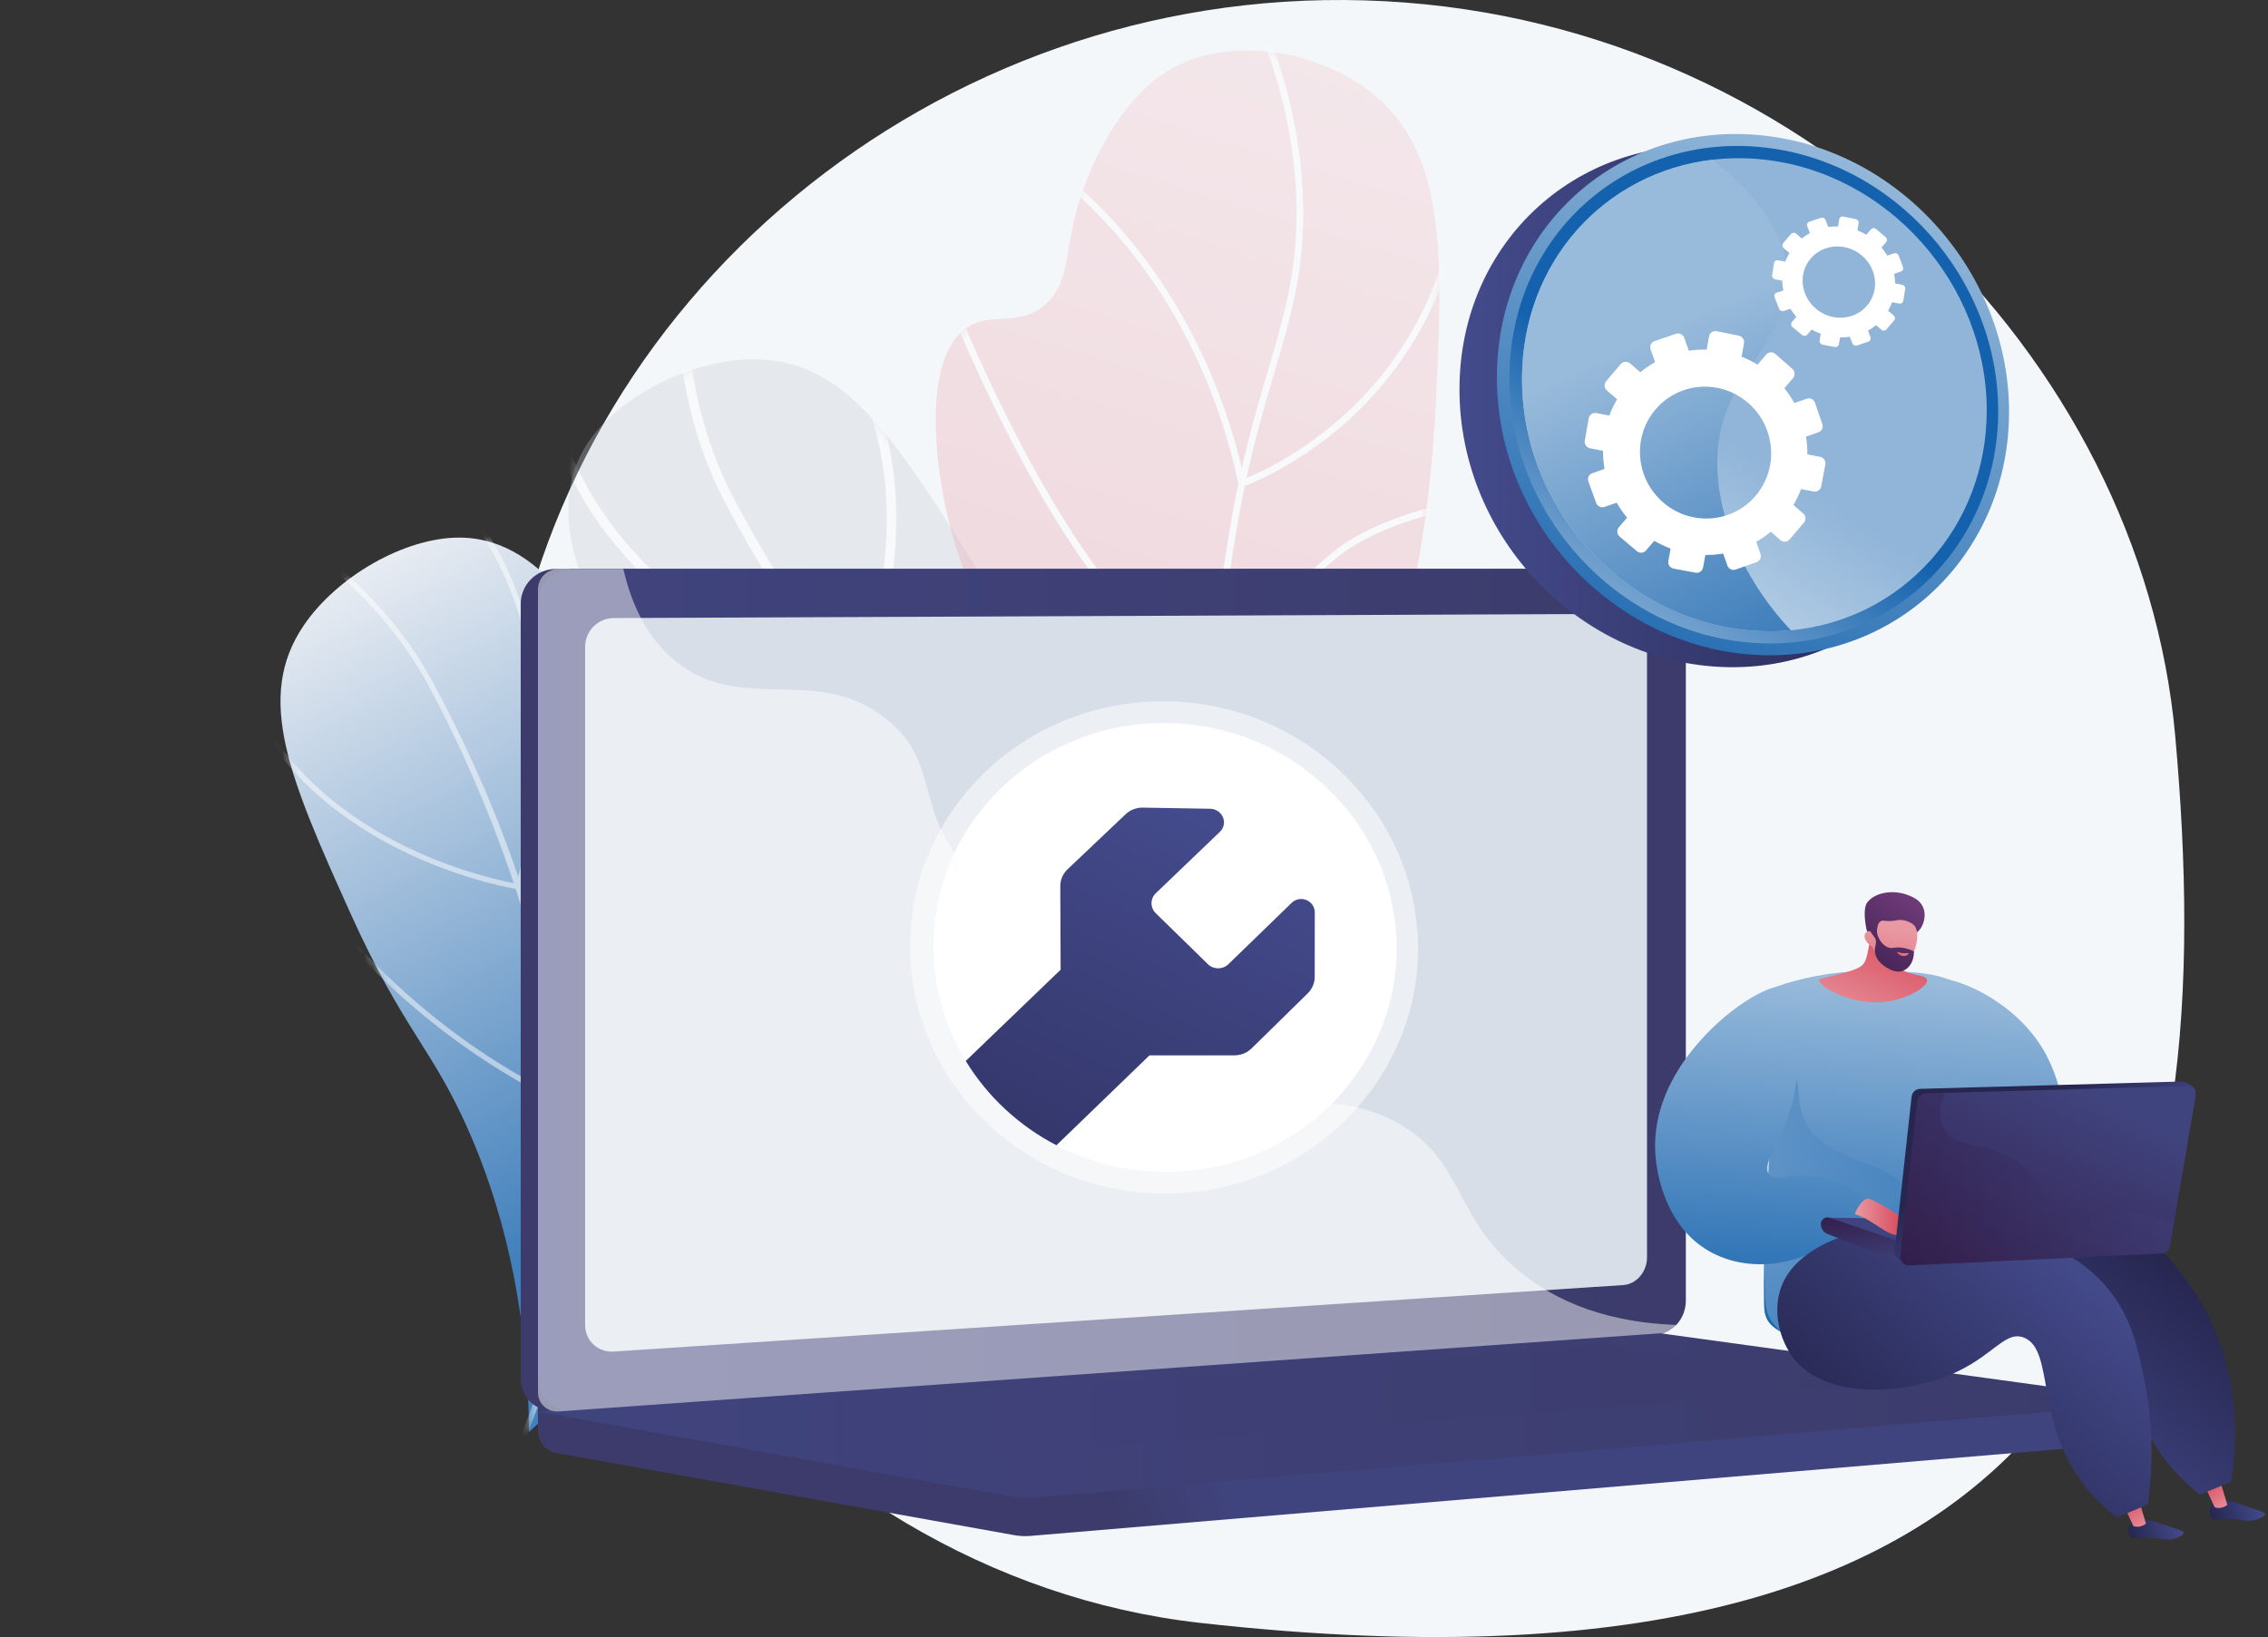
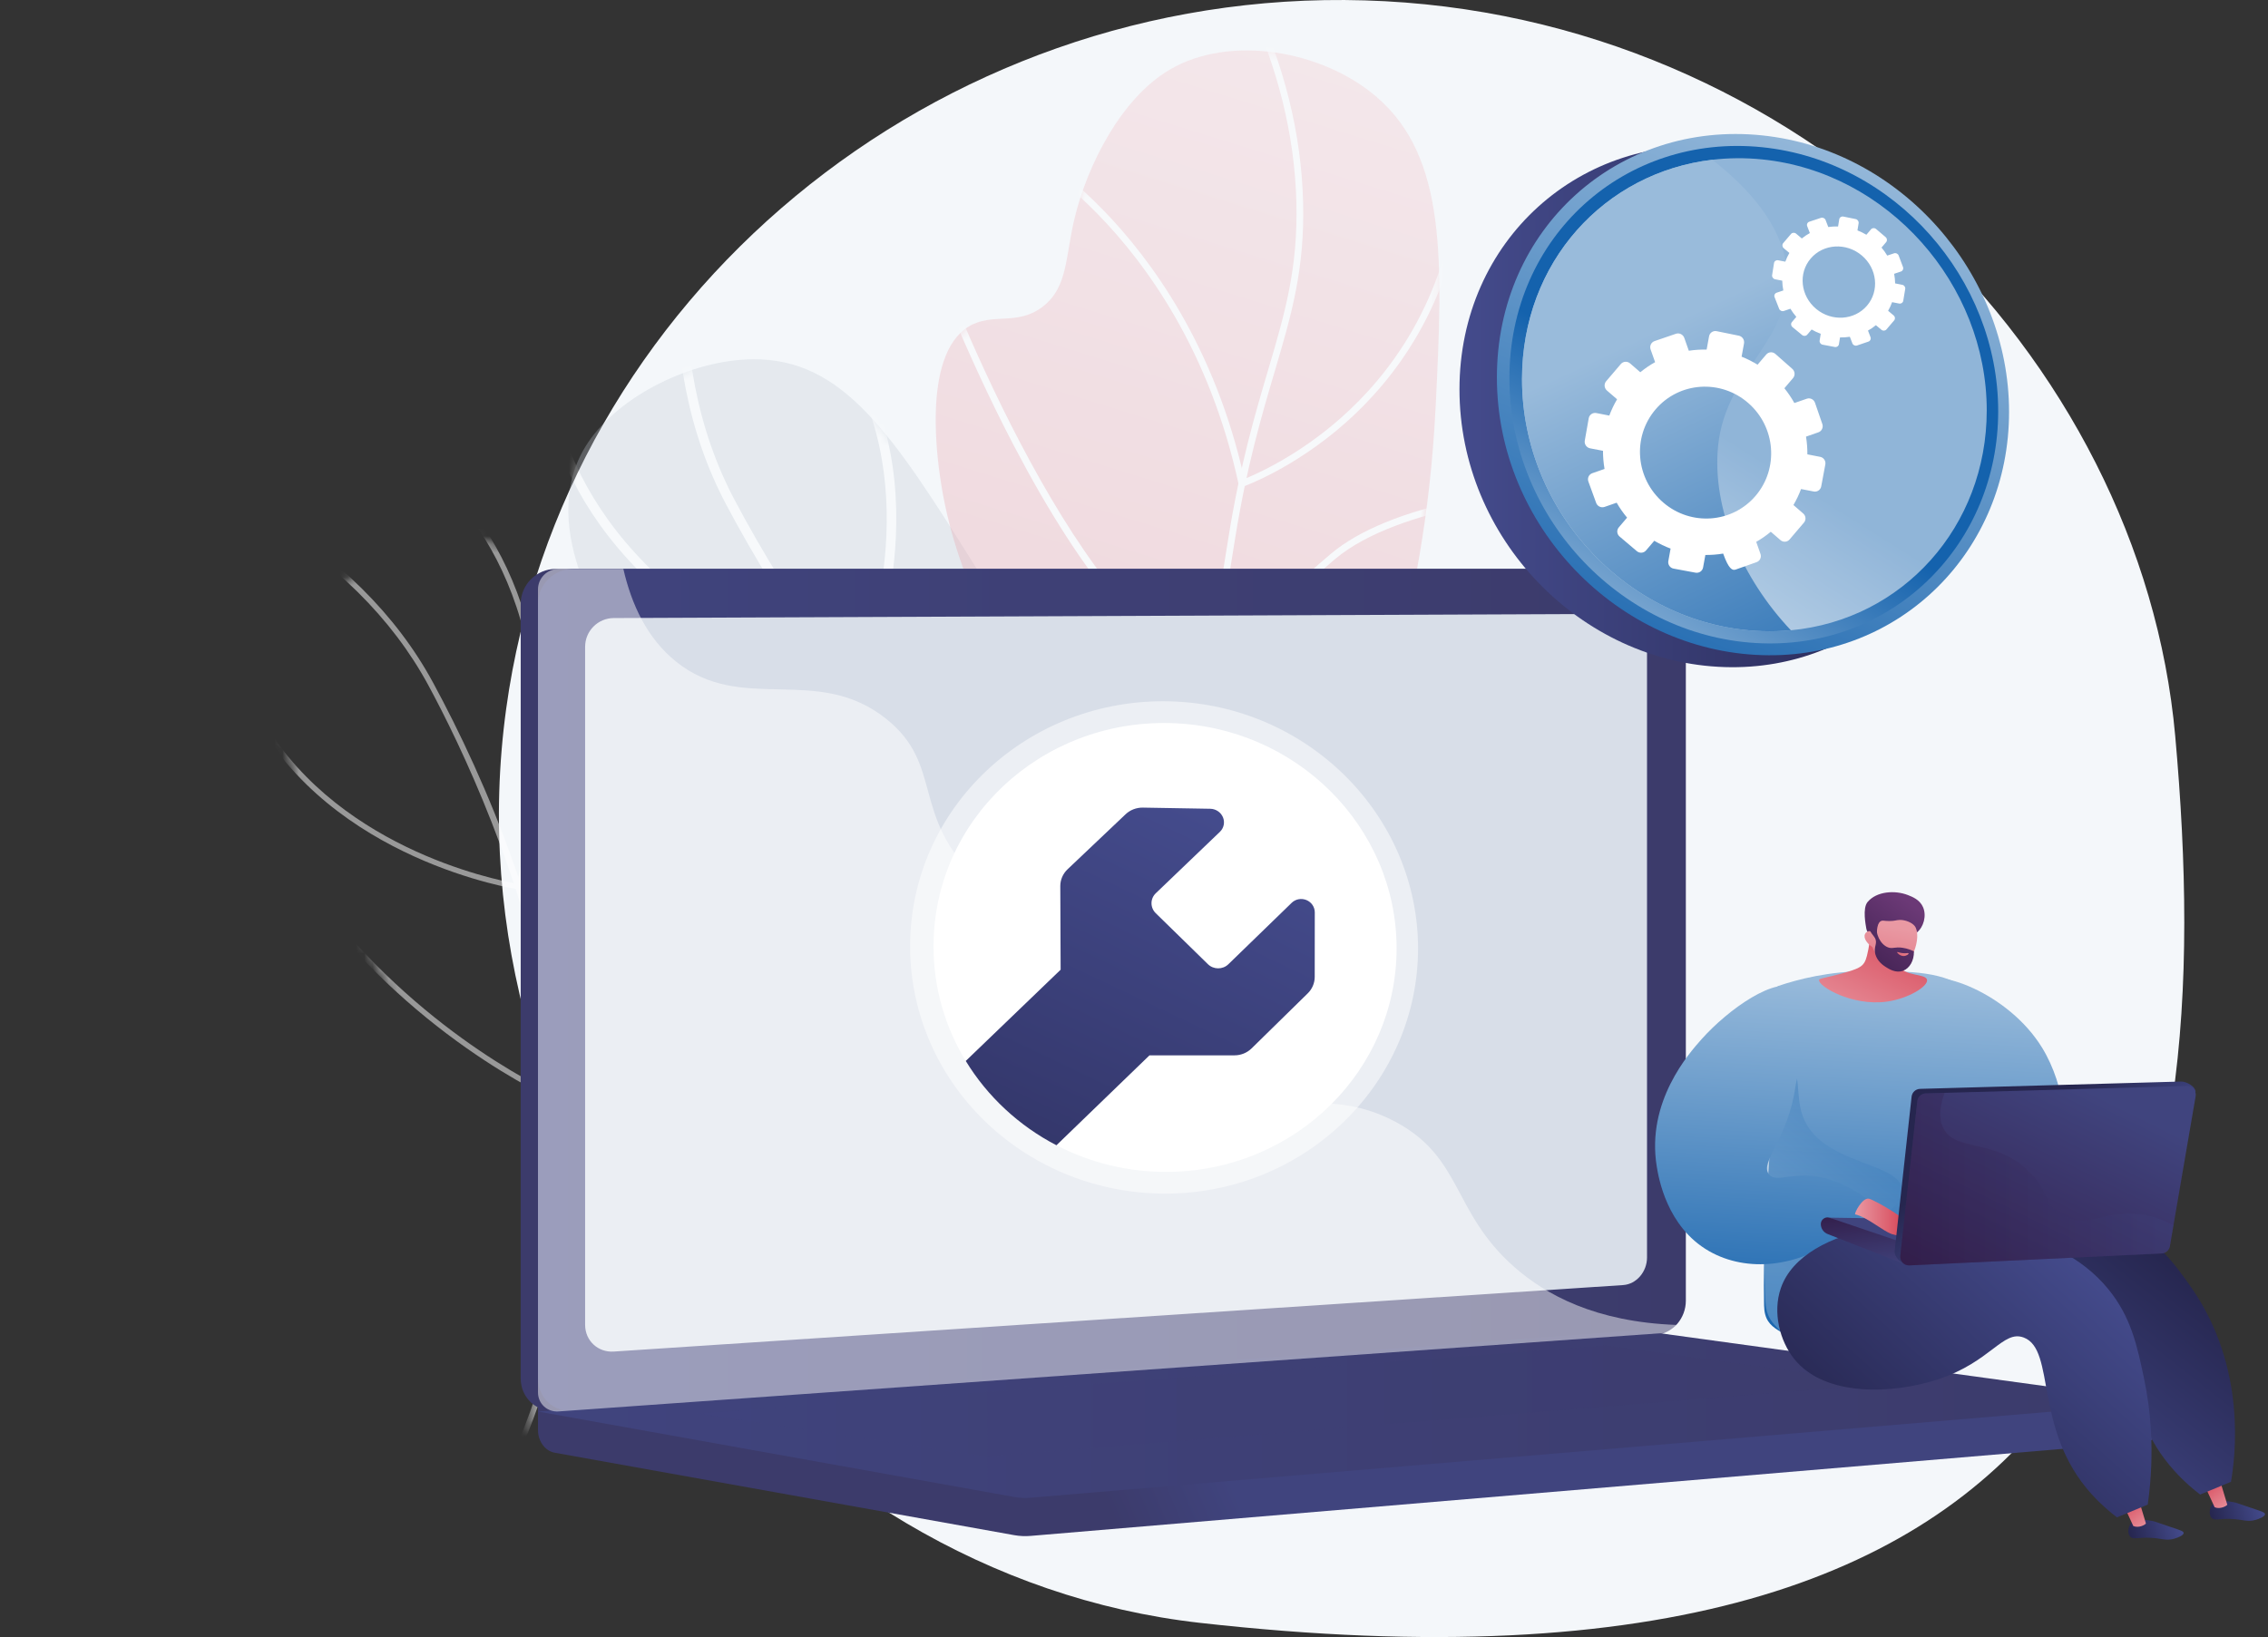
<svg xmlns="http://www.w3.org/2000/svg" width="277" height="200" viewBox="0 0 277 200" fill="none">
  <rect x="0" y="0" width="277" height="200" fill="#333333" stroke="none" />
  <path d="M166.667 0.046C114.17 -1.504 68.696 36.588 61.825 86.569C54.314 141.217 95.375 192.501 146.529 198.263C259.765 211.017 271.178 151.39 265.668 89.913C261.516 43.595 220.032 1.622 166.667 0.046Z" fill="#F4F7FA" />
-   <path d="M64.612 174.949C74.124 166.274 85.004 153.866 91.72 137.975C93.434 133.919 104.021 108.867 94.21 102.566C90.754 100.347 87.686 102.329 83.014 99.442C77.477 96.021 78.242 91.05 74.941 83.46C72.971 78.931 67.206 65.677 56.075 65.679C49.423 65.68 41.156 70.414 37.086 76.423C31.117 85.237 35.35 95.066 42.799 111.571C49.403 126.203 52.899 128.061 57.471 138.68C60.863 146.562 64.472 158.395 64.612 174.949Z" fill="url(#paint0_linear_1433_31244)" />
  <mask id="mask0_1433_31244" style="mask-type:luminance" maskUnits="userSpaceOnUse" x="34" y="65" width="65" height="110">
    <path d="M64.615 174.95C74.126 166.275 85.006 153.867 91.722 137.976C93.436 133.921 104.023 108.868 94.212 102.567C90.756 100.348 87.688 102.33 83.016 99.443C77.479 96.022 78.243 91.051 74.942 83.461C72.973 78.932 67.208 65.678 56.077 65.68C49.425 65.681 41.157 70.415 37.088 76.424C31.119 85.238 35.352 95.067 42.801 111.573C49.405 126.204 52.901 128.062 57.473 138.682C60.865 146.563 64.474 158.396 64.615 174.95Z" fill="white" />
  </mask>
  <g mask="url(#mask0_1433_31244)">
    <g opacity="0.5">
      <path d="M63.805 176.668C62.086 180.667 60.011 184.492 57.58 188.139C50.134 199.31 39.775 208.453 26.79 215.311L26.483 214.729C39.37 207.922 49.648 198.853 57.032 187.773C83.455 148.13 60.094 98.09 52.305 83.698C47.888 75.537 40.803 68.527 31.247 62.863L31.583 62.296C41.243 68.022 48.41 75.117 52.885 83.385C59.299 95.237 67.387 113.811 69.488 134.989C71.014 150.376 69.104 164.341 63.805 176.668Z" fill="white" />
      <path d="M63.591 108.697L63.298 108.654C63.07 108.621 40.421 105.14 30.827 87.082L31.409 86.773C40.259 103.43 60.431 107.486 63.101 107.954C71.05 76.46 57.106 61.772 52.63 58.014C52.506 57.91 52.43 57.842 52.405 57.815L52.889 57.368C52.913 57.392 52.969 57.438 53.054 57.509C57.618 61.342 71.872 76.34 63.665 108.41L63.591 108.697Z" fill="white" />
      <path d="M89.805 111.646C86.946 118.296 81.128 126.851 69.31 134.94L69.164 135.039L69.001 134.974C68.839 134.909 52.701 128.298 39.298 111.421L25.794 94.417L26.31 94.007L39.814 111.011C52.387 126.843 67.371 133.562 69.085 134.295C82.914 124.785 88.374 114.664 90.52 107.837C92.845 100.439 91.883 95.245 91.874 95.194L92.52 95.069C92.562 95.286 93.523 100.479 91.148 108.035C90.796 109.156 90.355 110.366 89.805 111.646Z" fill="white" />
    </g>
  </g>
  <g opacity="0.3">
    <path d="M161.104 124.152C148.168 127.374 131.229 129.635 113.676 126.307C109.196 125.457 81.523 120.211 81.721 108.138C81.79 103.885 85.259 102.377 85.451 96.693C85.679 89.957 80.954 87.763 76.305 80.563C73.531 76.266 65.412 63.692 71.8 54.097C75.617 48.363 84.442 43.952 91.958 43.891C102.981 43.802 109.026 53.09 118.981 68.983C127.807 83.071 127.402 87.151 133.934 97.185C138.782 104.632 146.914 114.532 161.104 124.152Z" fill="#C1CAD4" />
    <mask id="mask1_1433_31244" style="mask-type:luminance" maskUnits="userSpaceOnUse" x="69" y="43" width="93" height="85">
      <path d="M161.104 124.153C148.168 127.375 131.229 129.636 113.676 126.308C109.196 125.458 81.523 120.212 81.721 108.139C81.79 103.886 85.259 102.378 85.451 96.694C85.679 89.958 80.954 87.764 76.305 80.564C73.531 76.267 65.412 63.693 71.8 54.098C75.617 48.364 84.442 43.953 91.958 43.892C102.981 43.803 109.026 53.091 118.981 68.984C127.807 83.072 127.402 87.152 133.934 97.186C138.782 104.633 146.914 114.533 161.104 124.153Z" fill="white" />
    </mask>
    <g mask="url(#mask1_1433_31244)">
      <path d="M176.46 125.9C157.891 125.901 140.142 119.076 123.702 105.615C106.619 91.628 95.227 73.969 88.679 61.619C84.098 52.977 82.083 42.685 82.692 31.027L83.863 31.088C83.265 42.531 85.234 52.618 89.715 61.069C96.213 73.325 107.512 90.844 124.445 104.708C140.669 117.992 158.17 124.728 176.461 124.728C176.477 124.728 176.494 124.728 176.51 124.728C190.257 124.719 203.934 121.071 217.16 113.887L217.72 114.917C204.32 122.196 190.456 125.891 176.511 125.9C176.495 125.9 176.477 125.9 176.46 125.9Z" fill="white" />
      <path d="M104.702 85.562L104.204 85.388C71.711 74.015 66.936 53.001 66.247 46.831C66.236 46.73 66.229 46.661 66.223 46.624L67.365 46.361C67.375 46.402 67.392 46.517 67.413 46.701C68.079 52.667 72.695 72.916 104.082 84.102C105.475 80.844 112.932 61.73 103.923 45.051L104.954 44.494C115.076 63.234 105.03 84.87 104.928 85.086L104.702 85.562Z" fill="white" />
      <path d="M100.222 110.513C95.313 110.513 91.267 109.784 88.125 108.871C80.19 106.566 76.221 102.716 76.056 102.554L76.878 101.718C76.917 101.756 80.848 105.553 88.525 107.767C95.575 109.799 107.311 110.872 123.274 104.504C123.707 102.085 126.268 85.633 119.979 66.162L113.068 44.764L114.184 44.404L121.095 65.802C127.974 87.102 124.401 104.871 124.365 105.048L124.301 105.355L124.01 105.472C114.65 109.248 106.687 110.513 100.222 110.513Z" fill="white" />
    </g>
  </g>
  <g opacity="0.3">
    <path d="M184.968 131.567C179.488 125.568 172.386 115.964 169.84 102.962C166.5 85.909 173.929 77.994 175.343 49.669C176.236 31.758 176.679 19.25 168.183 11.887C161.524 6.117 150.173 4.197 142.862 8.507C136.783 12.09 132.786 20.399 131.296 26.436C130.082 31.355 130.47 35.025 127.395 37.429C124.253 39.886 121.2 38.123 118.302 39.898C112.424 43.499 114.619 57.096 114.974 59.294C118.921 83.739 139.786 101.628 148.982 109.322C156.585 115.683 168.442 124.293 184.968 131.567Z" fill="url(#paint1_linear_1433_31244)" />
    <mask id="mask2_1433_31244" style="mask-type:luminance" maskUnits="userSpaceOnUse" x="114" y="6" width="71" height="126">
      <path d="M184.969 131.568C179.489 125.569 172.387 115.965 169.841 102.963C166.501 85.91 173.93 77.995 175.344 49.669C176.237 31.759 176.68 19.251 168.184 11.888C161.525 6.118 150.174 4.198 142.863 8.508C136.784 12.091 132.787 20.401 131.297 26.437C130.083 31.356 130.471 35.026 127.396 37.43C124.254 39.887 121.201 38.124 118.303 39.899C112.425 43.5 114.62 57.097 114.975 59.295C118.922 83.74 139.787 101.629 148.983 109.323C156.586 115.684 168.443 124.294 184.969 131.568Z" fill="white" />
    </mask>
    <g mask="url(#mask2_1433_31244)">
      <path d="M191.308 136.672C181.295 131.958 172.777 126.597 165.988 120.739C155.926 112.055 149.976 102.507 148.305 92.358C146.999 84.427 148.353 76.062 150.067 65.472C151.488 56.694 153.285 50.609 154.87 45.24C156.918 38.304 158.535 32.826 158.332 24.719C158.124 16.479 156.053 8.14 152.176 -0.066L152.919 -0.417C156.846 7.893 158.943 16.343 159.153 24.698C159.36 32.934 157.727 38.467 155.658 45.473C154.08 50.818 152.291 56.877 150.879 65.602C149.11 76.53 147.831 84.425 149.116 92.225C150.755 102.178 156.613 111.562 166.525 120.117C173.257 125.926 181.713 131.246 191.658 135.928L191.308 136.672Z" fill="white" />
      <path d="M151.373 59.61L151.274 59.157C147.758 42.87 140.01 32.254 134.129 26.216C127.768 19.685 122.185 16.972 122.129 16.945L122.484 16.204C122.541 16.231 128.255 19.008 134.718 25.643C140.617 31.7 148.371 42.301 151.975 58.515C153.459 57.922 158.522 55.695 163.772 51.056C169.498 45.997 176.628 36.946 178.079 22.557L178.897 22.64C177.417 37.309 170.137 46.538 164.289 51.696C157.954 57.285 151.872 59.437 151.811 59.458L151.373 59.61Z" fill="white" />
      <path d="M148.392 83.299L148.113 83.193C140.483 80.3 132.328 70.657 123.874 54.532C117.599 42.563 113.494 31.29 113.453 31.177L114.226 30.897C114.387 31.342 130.458 75.226 148.129 82.317C149.259 80.943 155.249 73.791 162.543 67.66C165.967 64.782 171.402 62.551 178.697 61.029C184.109 59.9 188.587 59.606 188.631 59.603L188.683 60.423C188.507 60.434 171.003 61.622 163.072 68.289C155.065 75.019 148.643 82.986 148.579 83.066L148.392 83.299Z" fill="white" />
      <path d="M163.704 118.46L162.901 118.301C162.815 118.284 154.149 116.539 143.035 111.677C132.774 107.188 118.258 99.046 107.375 85.749L86.407 60.13L87.043 59.609L108.011 85.228C118.785 98.392 133.173 106.463 143.345 110.915C152.446 114.899 159.888 116.776 162.265 117.321C158.602 108.976 160.113 100.334 166.658 92.278C171.719 86.049 178.079 82.308 178.143 82.271L178.557 82.982C178.494 83.018 172.247 86.695 167.282 92.813C160.673 100.959 159.35 109.339 163.352 117.721L163.704 118.46Z" fill="white" />
    </g>
  </g>
  <path d="M264.137 171.316L65.706 169.588V174.701C65.706 176.089 66.572 177.269 67.744 177.48L123.854 187.549C124.52 187.668 125.195 187.7 125.867 187.643L261.98 176.163C263.195 176.06 264.137 174.876 264.137 173.451V171.316Z" fill="url(#paint2_linear_1433_31244)" />
  <path d="M200.26 163.028L67.89 172.382C65.522 172.55 63.596 170.771 63.596 168.409V73.781C63.596 71.419 65.522 69.504 67.89 69.504H200.26C202.211 69.504 203.789 71.235 203.789 73.37V158.912C203.789 161.047 202.211 162.89 200.26 163.028Z" fill="url(#paint3_linear_1433_31244)" />
  <path d="M202.37 163.028L70.001 172.382C67.632 172.55 65.706 170.771 65.706 168.409V73.781C65.706 71.419 67.632 69.504 70.001 69.504H202.37C204.321 69.504 205.899 71.235 205.899 73.37V158.912C205.899 161.047 204.321 162.89 202.37 163.028Z" fill="url(#paint4_linear_1433_31244)" />
  <path d="M198.246 156.997L74.958 165.122C73.03 165.249 71.464 163.79 71.464 161.861V79.014C71.464 77.086 73.03 75.516 74.958 75.508L198.246 74.998C199.856 74.991 201.158 76.41 201.158 78.166V153.625C201.158 155.381 199.856 156.891 198.246 156.997Z" fill="#D8DEE8" />
  <path d="M199.067 162.604L65.706 172.45L123.854 182.885C124.52 183.004 125.195 183.036 125.867 182.979L264.137 171.317L201.189 162.67C200.485 162.574 199.775 162.551 199.067 162.604Z" fill="url(#paint5_linear_1433_31244)" />
  <path opacity="0.3" d="M85.166 172.698L196.193 164.379L230.555 169.061L120.484 177.954L85.166 172.698Z" fill="url(#paint6_linear_1433_31244)" />
  <path opacity="0.48" d="M170.478 137.074C160.273 131.584 152.249 138.541 144.506 131.677C139.811 127.515 142.116 124.412 136.34 118.193C129.941 111.305 125.776 113.62 119.346 107.421C111.216 99.582 115.282 93.484 108.279 87.856C99.783 81.028 90.621 87.348 82.533 80.8C79.045 77.976 77.131 73.87 76.132 69.504H68.219C66.832 69.504 65.706 70.628 65.706 72.014V170.105C65.706 171.491 66.832 172.535 68.219 172.437L203.125 162.861C203.787 162.814 204.374 162.427 204.751 161.867C194.875 161.507 188.808 158.196 184.93 154.774C177.343 148.079 178.659 141.476 170.478 137.074Z" fill="white" />
  <path opacity="0.5" d="M142.879 145.823C137.595 145.918 132.333 144.699 127.668 142.282C122.633 139.677 118.415 135.772 115.491 130.989C112.657 126.353 111.154 121.035 111.154 115.626C111.154 98.659 125.567 85.232 142.879 85.683C159.763 86.123 173.194 99.662 173.194 115.875C173.194 132.087 159.763 145.519 142.879 145.823Z" fill="white" />
  <path d="M170.572 115.865C170.572 130.697 158.313 142.92 142.879 143.169C137.884 143.249 133.16 142.068 129.027 139.918C124.444 137.537 120.604 133.966 117.952 129.618C115.452 125.519 114.015 120.741 114.015 115.638C114.015 100.178 127.088 87.958 142.879 88.339C158.313 88.711 170.572 101.032 170.572 115.865Z" fill="white" />
  <path d="M160.58 111.472L160.572 119.35C160.57 120.104 160.266 120.825 159.721 121.357L152.861 128.084C152.307 128.625 151.556 128.933 150.775 128.932L140.391 128.932C140.391 128.932 133.26 135.818 129.027 139.918C124.444 137.537 120.603 133.966 117.951 129.618C122.224 125.517 129.54 118.47 129.54 118.47L129.498 108.257C129.496 107.482 129.817 106.74 130.388 106.199L137.475 99.477C138.038 98.945 138.798 98.653 139.588 98.666L147.811 98.807C148.49 98.819 149.103 99.228 149.363 99.843C149.621 100.46 149.477 101.16 148.997 101.621L141.163 109.127C140.465 109.794 140.463 110.89 141.16 111.57L143.965 114.312L144.738 115.067L147.528 117.797C148.218 118.47 149.336 118.473 150.025 117.803L157.758 110.298C158.232 109.838 158.943 109.705 159.564 109.962C160.18 110.218 160.583 110.814 160.58 111.472Z" fill="url(#paint7_linear_1433_31244)" />
  <path d="M250.804 140.695C252.953 139.504 252.324 132.746 249.409 127.997C245.27 121.255 236.199 118.036 234.339 120.044C232.436 122.099 237.915 129.814 238.804 131.067C242.033 135.613 248.263 142.104 250.804 140.695Z" fill="url(#paint8_linear_1433_31244)" />
  <path d="M270.238 183.768C269.837 184.212 269.745 185.027 270.094 185.429C270.437 185.824 270.953 185.528 272.415 185.572C273.982 185.619 274.391 185.988 275.455 185.695C275.886 185.576 276.645 185.288 276.631 184.98C276.621 184.764 276.234 184.653 274.942 184.22C273.109 183.606 273.117 183.573 272.728 183.508C271.75 183.346 270.768 183.183 270.238 183.768Z" fill="url(#paint9_linear_1433_31244)" />
  <path d="M271.241 181.214L272.027 183.828C271.968 183.968 271.169 184.436 270.483 184.14L269.316 181.603L271.241 181.214Z" fill="url(#paint10_linear_1433_31244)" />
  <path d="M260.302 186.065C259.901 186.508 259.81 187.324 260.159 187.726C260.502 188.121 261.017 187.825 262.48 187.869C264.046 187.916 264.455 188.285 265.52 187.992C265.95 187.873 266.71 187.585 266.695 187.277C266.685 187.062 266.298 186.95 265.007 186.517C263.173 185.903 263.181 185.87 262.792 185.805C261.814 185.643 260.832 185.48 260.302 186.065Z" fill="url(#paint11_linear_1433_31244)" />
  <path d="M261.306 183.509L262.091 186.123C262.032 186.263 261.233 186.731 260.548 186.435L259.381 183.898L261.306 183.509Z" fill="url(#paint12_linear_1433_31244)" />
  <path d="M217.107 120.482C219.599 119.633 223.409 118.645 228.101 118.646C233.384 118.647 237.627 118.647 240.557 121.144C247.667 127.204 239.709 141.719 243.785 152.468C244.232 153.645 245.531 157.378 244.401 161.403C244.193 162.145 243.764 162.788 243.03 163.877C238.724 170.266 226.627 170.79 221.085 165.25C218.157 162.322 215.523 162.858 215.453 159.518C215.175 146.331 217.221 133.178 217.107 120.482Z" fill="url(#paint13_linear_1433_31244)" />
  <path opacity="0.4" d="M220.174 136.352C219.167 133.595 220.211 130.439 217.965 129.061C217.143 128.556 216.12 128.342 215.006 128.367C215.139 138.059 215.33 147.741 215.566 157.856C215.644 161.197 216.061 161.362 219.3 164.29C223.052 167.682 229.518 168.79 235.064 167.68C227.801 163.213 222.618 158.586 223.36 154.619C224.225 150 232.683 148.636 232.343 145.352C231.982 141.872 222.376 142.38 220.174 136.352Z" fill="url(#paint14_linear_1433_31244)" />
  <path d="M219.417 120.779C216.975 119.131 211.092 123.288 207.83 126.948C206.314 128.649 201.037 134.57 202.348 142.525C202.562 143.822 203.545 149.882 208.734 152.851C213.379 155.51 219.652 154.826 224.678 151.061C225.364 150.451 226.051 149.842 226.738 149.233C227.414 148.502 228.09 147.772 228.765 147.041C227.703 146.158 225.898 144.883 223.364 144.066C219.502 142.819 216.962 144.668 216.039 143.451C214.902 141.952 218.364 139.16 219.272 132.808C219.517 131.094 222.145 122.621 219.417 120.779Z" fill="url(#paint15_linear_1433_31244)" />
  <path d="M223.422 162.257C221.809 167.508 224.796 165.373 230.881 162.375C237.29 159.218 251.298 154.684 257.335 160.623C261.83 165.046 258.65 172.04 265.605 179.738C266.831 181.094 267.992 182.041 268.717 182.591C269.971 182.072 271.224 181.554 272.478 181.035C272.97 178.163 274.519 167.091 267.55 157.176C265.866 154.778 262.661 150.176 257.177 148.228C242.35 142.964 224.91 157.413 223.422 162.257Z" fill="url(#paint16_linear_1433_31244)" />
  <path d="M217.506 157.359C216.461 160.375 217.402 163.841 219.109 165.995C222.898 170.776 231.405 170.273 236.718 168.508C243.183 166.359 244.627 162.447 247.17 163.409C251.12 164.903 248.309 174.631 255.441 182.524C256.666 183.88 257.827 184.827 258.553 185.377C259.806 184.858 261.06 184.34 262.313 183.821C263.26 177.133 262.568 171.775 261.847 168.352C261.02 164.427 260.28 160.911 257.514 157.52C254.078 153.306 249.588 151.827 247.012 151.014C236.113 147.578 220.221 149.521 217.506 157.359Z" fill="url(#paint17_linear_1433_31244)" />
  <path d="M252.846 149.2L223.422 148.761L231.246 152.537L252.921 151.119L252.846 149.2Z" fill="url(#paint18_linear_1433_31244)" />
  <path d="M222.384 149.544V149.544C222.384 150.095 222.728 150.587 223.246 150.775L232.648 154.461L232.691 151.905L223.422 148.762C222.902 148.613 222.384 149.003 222.384 149.544Z" fill="url(#paint19_linear_1433_31244)" />
  <path d="M226.585 148.364C226.404 148.324 227.465 146.211 228.297 146.455C229.129 146.699 233.2 149.058 233.571 150.029C233.941 151.001 233.941 151.001 233.941 151.001C233.941 151.001 232.165 151.14 231.063 150.77C229.962 150.4 228.053 148.691 226.585 148.364Z" fill="url(#paint20_linear_1433_31244)" />
  <path d="M233.471 133.978L231.398 152.862C231.326 153.514 232.238 154.485 232.893 154.454L263.319 152.586C263.819 152.562 264.235 152.194 264.32 151.701L268.138 133.462C268.252 132.798 267.059 132.113 266.386 132.132L234.502 133.028C233.969 133.043 233.53 133.449 233.471 133.978Z" fill="url(#paint21_linear_1433_31244)" />
  <path d="M234.167 134.529L232.092 153.413C232.021 154.065 232.549 154.626 233.203 154.595L264.014 153.137C264.514 153.113 264.93 152.745 265.015 152.252L268.163 133.93C268.277 133.266 267.755 132.664 267.081 132.683L235.197 133.579C234.665 133.594 234.225 134 234.167 134.529Z" fill="url(#paint22_linear_1433_31244)" />
  <path opacity="0.3" d="M252.259 148.711C249.568 147.571 250.518 145.396 247.341 142.687C243.15 139.113 238.878 140.663 237.383 137.892C236.917 137.029 236.695 135.687 237.506 133.514L235.197 133.579C234.665 133.593 234.225 133.999 234.167 134.528L232.092 153.413C232.021 154.064 232.549 154.626 233.203 154.595L264.014 153.136C264.514 153.112 264.93 152.745 265.015 152.251L265.449 149.723C264.514 149.203 263.397 148.73 262.094 148.465C257.574 147.548 255.356 150.024 252.259 148.711Z" fill="url(#paint23_linear_1433_31244)" />
  <path d="M228.595 111.426C228.612 113.385 228.393 114.938 228.186 116.002C227.95 117.221 227.779 117.535 227.561 117.791C227.233 118.176 226.737 118.498 223.93 119.194C222.403 119.573 222.206 119.562 222.173 119.714C222.008 120.453 226.173 122.973 230.475 122.366C233.108 121.994 235.504 120.492 235.357 119.703C235.209 118.909 232.579 119.335 231.795 117.899C231.25 116.899 231.861 115.481 232.583 114.306C231.884 112.995 229.295 112.738 228.595 111.426Z" fill="url(#paint24_linear_1433_31244)" />
  <path d="M234.121 113.915C234.931 113.272 235.331 111.887 234.867 110.825C234.469 109.911 233.559 109.559 233.014 109.348C231.435 108.736 229.204 108.88 228.099 110.193C227.444 110.97 227.88 113.054 227.937 113.423C228.001 113.84 228.262 114.045 228.461 114.4C228.736 114.891 229.164 115.671 229.856 116.968C230.011 116.679 230.225 116.326 230.514 115.959C230.625 115.818 231.067 115.269 231.625 114.863C232.743 114.049 233.354 114.523 234.121 113.915Z" fill="url(#paint25_linear_1433_31244)" />
  <path d="M228.709 115.73C228.709 115.73 229.322 117.764 231.489 118.181C233.429 118.553 234.823 114.348 233.841 113.122C233.513 112.714 232.732 112.376 232.022 112.389C231.602 112.397 231.427 112.525 230.742 112.524C230.109 112.523 229.959 112.414 229.741 112.518C229.468 112.648 229.184 113.067 229.232 114.415C228.964 113.952 228.564 113.697 228.216 113.762C228.16 113.773 228.006 113.828 227.897 113.943C227.503 114.363 227.787 115.103 228.709 115.73Z" fill="url(#paint26_linear_1433_31244)" />
  <path d="M229.722 112.24C229.796 112.332 229.425 112.602 229.278 113.083C228.991 114.015 229.651 115.396 230.6 115.745C231.161 115.952 231.409 115.646 232.387 115.794C232.993 115.885 233.464 116.087 233.755 116.235C233.784 117.347 233.234 118.305 232.418 118.604C231.54 118.925 230.671 118.365 230.307 118.131C230.064 117.974 229.284 117.474 229.043 116.576C228.791 115.641 229.374 115.269 228.985 114.58C228.789 114.232 228.468 114.02 228.264 113.392C228.209 113.222 228.18 113.077 228.165 112.98C228.793 112.586 229.614 112.106 229.722 112.24Z" fill="url(#paint27_linear_1433_31244)" />
  <path d="M232.962 116.438C232.962 116.438 232.494 116.545 231.792 116.32C231.758 116.309 231.717 116.309 231.708 116.326C231.674 116.389 232.052 116.811 232.504 116.802C232.824 116.796 233.131 116.574 233.109 116.491C233.1 116.457 233.031 116.443 232.962 116.438Z" fill="url(#paint28_linear_1433_31244)" />
  <path d="M240.805 51.782C240.805 68.706 227.571 82.019 210.658 81.499C193.056 80.959 178.252 65.757 178.252 47.565C178.252 29.373 193.056 16.167 210.658 18C227.571 19.761 240.805 34.858 240.805 51.782Z" fill="url(#paint29_linear_1433_31244)" />
  <path d="M245.375 50.323C245.375 67.247 232.142 80.56 215.228 80.04C197.626 79.5 182.822 64.298 182.822 46.106C182.822 27.914 197.626 14.708 215.228 16.541C232.142 18.302 245.375 33.399 245.375 50.323Z" fill="url(#paint30_linear_1433_31244)" />
  <path d="M244.047 50.233C244.047 66.412 231.385 79.117 215.228 78.594C198.443 78.05 184.351 63.542 184.351 46.209C184.351 28.875 198.443 16.267 215.228 17.987C231.385 19.642 244.047 34.055 244.047 50.233Z" fill="url(#paint31_linear_1433_31244)" />
  <path opacity="0.53" d="M242.648 50.139C242.648 64.346 232.383 75.727 218.728 77.002C217.581 77.11 216.406 77.146 215.214 77.106C199.265 76.57 185.89 62.775 185.89 46.314C185.89 31.999 196.003 21.066 209.13 19.519C211.097 19.288 213.136 19.264 215.214 19.475C230.584 21.03 242.648 34.738 242.648 50.139Z" fill="white" />
  <path d="M218.728 77.002C217.581 77.11 216.406 77.146 215.214 77.106C199.265 76.57 185.89 62.775 185.89 46.314C185.89 31.999 196.003 21.067 209.13 19.52C213.564 22.981 217.533 27.41 218.216 32.659C219.332 41.213 210.785 45.151 209.842 54.449C209.066 62.12 212.74 70.666 218.728 77.002Z" fill="url(#paint32_linear_1433_31244)" />
-   <path d="M222.312 55.815L220.742 55.508C220.748 54.784 220.693 54.06 220.576 53.344L222.089 52.816C222.497 52.674 222.712 52.222 222.569 51.807L221.674 49.208C221.531 48.792 221.083 48.569 220.674 48.711L219.153 49.239C218.805 48.61 218.396 48.006 217.934 47.432L218.989 46.195C219.272 45.863 219.234 45.357 218.904 45.066L216.833 43.239C216.501 42.946 216.002 42.979 215.718 43.312L214.659 44.553C214.03 44.167 213.378 43.84 212.708 43.576L213.003 41.959C213.083 41.523 212.798 41.098 212.366 41.01L209.661 40.459C209.227 40.371 208.812 40.654 208.733 41.092L208.439 42.711C207.71 42.693 206.982 42.74 206.262 42.849L205.711 41.285C205.562 40.862 205.103 40.634 204.687 40.777L202.079 41.67C201.661 41.813 201.445 42.272 201.596 42.696L202.146 44.245C201.513 44.595 200.908 45.008 200.335 45.476L199.093 44.398C198.753 44.103 198.245 44.136 197.958 44.473L196.166 46.574C195.88 46.91 195.924 47.421 196.265 47.715L197.501 48.78C197.122 49.422 196.804 50.088 196.552 50.772L194.972 50.463C194.533 50.377 194.115 50.662 194.038 51.099L193.555 53.83C193.478 54.266 193.771 54.688 194.209 54.773L195.78 55.076C195.778 55.818 195.842 56.559 195.969 57.291L194.476 57.81C194.059 57.955 193.843 58.411 193.996 58.83L194.945 61.439C195.096 61.856 195.556 62.075 195.972 61.93L197.45 61.415C197.814 62.053 198.241 62.664 198.722 63.241L197.711 64.428C197.426 64.761 197.47 65.263 197.808 65.549L199.914 67.335C200.25 67.62 200.752 67.581 201.035 67.249L202.044 66.066C202.688 66.445 203.353 66.766 204.036 67.02L203.76 68.545C203.682 68.974 203.968 69.387 204.399 69.467L207.085 69.965C207.514 70.044 207.925 69.762 208.003 69.334L208.283 67.802C209.012 67.808 209.74 67.751 210.457 67.631L210.98 69.103C211.126 69.513 211.576 69.728 211.984 69.583L214.538 68.679C214.946 68.535 215.16 68.086 215.015 67.677L214.494 66.198C215.116 65.846 215.71 65.433 216.272 64.965L217.464 65.993C217.792 66.276 218.286 66.238 218.566 65.909L220.323 63.849C220.604 63.52 220.566 63.023 220.239 62.739L219.04 61.699C219.409 61.07 219.72 60.418 219.969 59.747L221.522 60.047C221.945 60.129 222.354 59.849 222.434 59.421L222.935 56.742C223.015 56.313 222.736 55.898 222.312 55.815ZM214.416 60.577C211.567 63.918 206.534 64.297 203.156 61.407C199.757 58.5 199.322 53.393 202.202 50.015C205.082 46.637 210.162 46.299 213.529 49.243C216.876 52.169 217.265 57.236 214.416 60.577Z" fill="white" />
+   <path d="M222.312 55.815L220.742 55.508C220.748 54.784 220.693 54.06 220.576 53.344L222.089 52.816C222.497 52.674 222.712 52.222 222.569 51.807L221.674 49.208C221.531 48.792 221.083 48.569 220.674 48.711L219.153 49.239C218.805 48.61 218.396 48.006 217.934 47.432L218.989 46.195C219.272 45.863 219.234 45.357 218.904 45.066L216.833 43.239C216.501 42.946 216.002 42.979 215.718 43.312L214.659 44.553C214.03 44.167 213.378 43.84 212.708 43.576L213.003 41.959C213.083 41.523 212.798 41.098 212.366 41.01L209.661 40.459C209.227 40.371 208.812 40.654 208.733 41.092L208.439 42.711C207.71 42.693 206.982 42.74 206.262 42.849L205.711 41.285C205.562 40.862 205.103 40.634 204.687 40.777L202.079 41.67C201.661 41.813 201.445 42.272 201.596 42.696L202.146 44.245C201.513 44.595 200.908 45.008 200.335 45.476L199.093 44.398C198.753 44.103 198.245 44.136 197.958 44.473L196.166 46.574C195.88 46.91 195.924 47.421 196.265 47.715L197.501 48.78C197.122 49.422 196.804 50.088 196.552 50.772L194.972 50.463C194.533 50.377 194.115 50.662 194.038 51.099L193.555 53.83C193.478 54.266 193.771 54.688 194.209 54.773L195.78 55.076C195.778 55.818 195.842 56.559 195.969 57.291L194.476 57.81C194.059 57.955 193.843 58.411 193.996 58.83L194.945 61.439C195.096 61.856 195.556 62.075 195.972 61.93L197.45 61.415C197.814 62.053 198.241 62.664 198.722 63.241L197.711 64.428C197.426 64.761 197.47 65.263 197.808 65.549L199.914 67.335C200.25 67.62 200.752 67.581 201.035 67.249L202.044 66.066C202.688 66.445 203.353 66.766 204.036 67.02L203.76 68.545C203.682 68.974 203.968 69.387 204.399 69.467L207.085 69.965C207.514 70.044 207.925 69.762 208.003 69.334L208.283 67.802C209.012 67.808 209.74 67.751 210.457 67.631C211.126 69.513 211.576 69.728 211.984 69.583L214.538 68.679C214.946 68.535 215.16 68.086 215.015 67.677L214.494 66.198C215.116 65.846 215.71 65.433 216.272 64.965L217.464 65.993C217.792 66.276 218.286 66.238 218.566 65.909L220.323 63.849C220.604 63.52 220.566 63.023 220.239 62.739L219.04 61.699C219.409 61.07 219.72 60.418 219.969 59.747L221.522 60.047C221.945 60.129 222.354 59.849 222.434 59.421L222.935 56.742C223.015 56.313 222.736 55.898 222.312 55.815ZM214.416 60.577C211.567 63.918 206.534 64.297 203.156 61.407C199.757 58.5 199.322 53.393 202.202 50.015C205.082 46.637 210.162 46.299 213.529 49.243C216.876 52.169 217.265 57.236 214.416 60.577Z" fill="white" />
  <path d="M232.334 34.795L231.46 34.623C231.454 34.231 231.413 33.839 231.339 33.451L232.17 33.171C232.394 33.096 232.507 32.852 232.422 32.627L231.89 31.218C231.805 30.993 231.554 30.871 231.329 30.946L230.495 31.226C230.294 30.885 230.06 30.557 229.797 30.246L230.363 29.581C230.515 29.402 230.488 29.129 230.301 28.971L229.132 27.978C228.944 27.819 228.669 27.835 228.516 28.014L227.948 28.68C227.596 28.47 227.231 28.292 226.858 28.147L227 27.276C227.038 27.041 226.875 26.811 226.636 26.763L225.137 26.458C224.897 26.41 224.671 26.561 224.633 26.796L224.492 27.668C224.09 27.656 223.69 27.679 223.294 27.735L222.971 26.892C222.883 26.663 222.628 26.539 222.4 26.615L220.976 27.088C220.748 27.163 220.635 27.41 220.723 27.639L221.045 28.474C220.701 28.661 220.373 28.881 220.064 29.132L219.367 28.547C219.177 28.387 218.897 28.404 218.744 28.584L217.784 29.709C217.631 29.889 217.661 30.164 217.852 30.324L218.545 30.902C218.344 31.246 218.178 31.604 218.047 31.972L217.174 31.8C216.932 31.752 216.706 31.904 216.669 32.139L216.436 33.609C216.399 33.844 216.565 34.073 216.807 34.12L217.674 34.29C217.682 34.69 217.726 35.09 217.805 35.486L216.99 35.76C216.762 35.836 216.649 36.082 216.738 36.308L217.291 37.721C217.379 37.947 217.635 38.068 217.863 37.991L218.67 37.719C218.879 38.066 219.121 38.398 219.394 38.712L218.851 39.349C218.698 39.528 218.728 39.8 218.918 39.956L220.101 40.932C220.29 41.088 220.567 41.07 220.719 40.891L221.261 40.256C221.621 40.464 221.992 40.641 222.372 40.782L222.239 41.607C222.202 41.839 222.365 42.064 222.604 42.109L224.095 42.393C224.333 42.438 224.556 42.287 224.594 42.055L224.729 41.226C225.132 41.233 225.534 41.206 225.929 41.144L226.238 41.945C226.324 42.168 226.575 42.287 226.8 42.21L228.202 41.733C228.426 41.657 228.538 41.414 228.453 41.191L228.144 40.387C228.484 40.199 228.807 39.978 229.112 39.727L229.786 40.29C229.972 40.445 230.245 40.427 230.396 40.25L231.342 39.141C231.493 38.964 231.466 38.694 231.28 38.538L230.602 37.969C230.798 37.63 230.961 37.278 231.09 36.916L231.955 37.085C232.191 37.131 232.413 36.981 232.451 36.749L232.692 35.3C232.731 35.068 232.571 34.842 232.334 34.795ZM228.027 37.341C226.495 39.137 223.717 39.319 221.816 37.74C219.906 36.154 219.603 33.395 221.148 31.584C222.692 29.773 225.489 29.608 227.386 31.208C229.275 32.801 229.559 35.544 228.027 37.341Z" fill="white" />
  <defs>
    <linearGradient id="paint0_linear_1433_31244" x1="41.707" y1="69.139" x2="82.811" y2="143.991" gradientUnits="userSpaceOnUse">
      <stop stop-color="#EBEEF3" />
      <stop offset="0.996" stop-color="#4180BC" />
    </linearGradient>
    <linearGradient id="paint1_linear_1433_31244" x1="179.229" y1="-5.851" x2="125.921" y2="165.682" gradientUnits="userSpaceOnUse">
      <stop stop-color="#F4CCD1" />
      <stop offset="1" stop-color="#DD6674" />
    </linearGradient>
    <linearGradient id="paint2_linear_1433_31244" x1="149.522" y1="178.944" x2="135.583" y2="184.798" gradientUnits="userSpaceOnUse">
      <stop stop-color="#40447E" />
      <stop offset="0.996" stop-color="#3C3B6B" />
    </linearGradient>
    <linearGradient id="paint3_linear_1433_31244" x1="130.909" y1="117.509" x2="115.782" y2="123.863" gradientUnits="userSpaceOnUse">
      <stop stop-color="#40447E" />
      <stop offset="0.996" stop-color="#3C3B6B" />
    </linearGradient>
    <linearGradient id="paint4_linear_1433_31244" x1="65.706" y1="120.949" x2="205.899" y2="120.949" gradientUnits="userSpaceOnUse">
      <stop stop-color="#40447E" />
      <stop offset="0.996" stop-color="#3C3B6B" />
    </linearGradient>
    <linearGradient id="paint5_linear_1433_31244" x1="65.706" y1="172.791" x2="264.137" y2="172.791" gradientUnits="userSpaceOnUse">
      <stop stop-color="#40447E" />
      <stop offset="0.996" stop-color="#3C3B6B" />
    </linearGradient>
    <linearGradient id="paint6_linear_1433_31244" x1="85.166" y1="171.166" x2="230.555" y2="171.166" gradientUnits="userSpaceOnUse">
      <stop stop-color="#40447E" />
      <stop offset="0.996" stop-color="#3C3B6B" />
    </linearGradient>
    <linearGradient id="paint7_linear_1433_31244" x1="150.509" y1="101.132" x2="114.445" y2="177.01" gradientUnits="userSpaceOnUse">
      <stop stop-color="#444B8C" />
      <stop offset="0.996" stop-color="#26264F" />
    </linearGradient>
    <linearGradient id="paint8_linear_1433_31244" x1="243.526" y1="120.243" x2="240.924" y2="165.845" gradientUnits="userSpaceOnUse">
      <stop stop-color="#99BBDB" />
      <stop offset="0.996" stop-color="#1462AD" />
    </linearGradient>
    <linearGradient id="paint9_linear_1433_31244" x1="276.282" y1="183.695" x2="270.011" y2="185.42" gradientUnits="userSpaceOnUse">
      <stop stop-color="#444B8C" />
      <stop offset="0.996" stop-color="#26264F" />
    </linearGradient>
    <linearGradient id="paint10_linear_1433_31244" x1="272.397" y1="184.698" x2="268.585" y2="179.677" gradientUnits="userSpaceOnUse">
      <stop stop-color="#E999A3" />
      <stop offset="0.996" stop-color="#D23346" />
    </linearGradient>
    <linearGradient id="paint11_linear_1433_31244" x1="266.346" y1="185.992" x2="260.075" y2="187.717" gradientUnits="userSpaceOnUse">
      <stop stop-color="#444B8C" />
      <stop offset="0.996" stop-color="#26264F" />
    </linearGradient>
    <linearGradient id="paint12_linear_1433_31244" x1="262.461" y1="186.993" x2="258.649" y2="181.972" gradientUnits="userSpaceOnUse">
      <stop stop-color="#E999A3" />
      <stop offset="0.996" stop-color="#D23346" />
    </linearGradient>
    <linearGradient id="paint13_linear_1433_31244" x1="232.112" y1="119.592" x2="229.51" y2="165.195" gradientUnits="userSpaceOnUse">
      <stop stop-color="#99BBDB" />
      <stop offset="0.996" stop-color="#1462AD" />
    </linearGradient>
    <linearGradient id="paint14_linear_1433_31244" x1="218.945" y1="155.735" x2="234.64" y2="135.861" gradientUnits="userSpaceOnUse">
      <stop stop-color="#99BBDB" />
      <stop offset="0.996" stop-color="#1462AD" />
    </linearGradient>
    <linearGradient id="paint15_linear_1433_31244" x1="216.856" y1="118.721" x2="214.254" y2="164.323" gradientUnits="userSpaceOnUse">
      <stop stop-color="#99BBDB" />
      <stop offset="0.996" stop-color="#1462AD" />
    </linearGradient>
    <linearGradient id="paint16_linear_1433_31244" x1="241.422" y1="179.61" x2="263.272" y2="151.941" gradientUnits="userSpaceOnUse">
      <stop stop-color="#444B8C" />
      <stop offset="1" stop-color="#26264F" />
    </linearGradient>
    <linearGradient id="paint17_linear_1433_31244" x1="254.433" y1="154.057" x2="229.082" y2="182.138" gradientUnits="userSpaceOnUse">
      <stop stop-color="#444B8C" />
      <stop offset="1" stop-color="#26264F" />
    </linearGradient>
    <linearGradient id="paint18_linear_1433_31244" x1="242.505" y1="161.365" x2="238.945" y2="151.28" gradientUnits="userSpaceOnUse">
      <stop stop-color="#311944" />
      <stop offset="1" stop-color="#40447E" />
    </linearGradient>
    <linearGradient id="paint19_linear_1433_31244" x1="226.956" y1="146.754" x2="228.261" y2="155.772" gradientUnits="userSpaceOnUse">
      <stop stop-color="#311944" />
      <stop offset="1" stop-color="#40447E" />
    </linearGradient>
    <linearGradient id="paint20_linear_1433_31244" x1="226.564" y1="148.731" x2="233.941" y2="148.731" gradientUnits="userSpaceOnUse">
      <stop stop-color="#E999A3" />
      <stop offset="0.996" stop-color="#D23346" />
    </linearGradient>
    <linearGradient id="paint21_linear_1433_31244" x1="252.816" y1="147.546" x2="245.877" y2="137.692" gradientUnits="userSpaceOnUse">
      <stop stop-color="#444B8C" />
      <stop offset="0.996" stop-color="#26264F" />
    </linearGradient>
    <linearGradient id="paint22_linear_1433_31244" x1="239.505" y1="163.855" x2="254.691" y2="133.007" gradientUnits="userSpaceOnUse">
      <stop stop-color="#311944" />
      <stop offset="1" stop-color="#40447E" />
    </linearGradient>
    <linearGradient id="paint23_linear_1433_31244" x1="232.086" y1="144.055" x2="265.449" y2="144.055" gradientUnits="userSpaceOnUse">
      <stop stop-color="#311944" />
      <stop offset="1" stop-color="#40447E" />
    </linearGradient>
    <linearGradient id="paint24_linear_1433_31244" x1="225.457" y1="126.691" x2="233.936" y2="109.038" gradientUnits="userSpaceOnUse">
      <stop stop-color="#E999A3" />
      <stop offset="0.996" stop-color="#D23346" />
    </linearGradient>
    <linearGradient id="paint25_linear_1433_31244" x1="224.719" y1="120.954" x2="232.688" y2="109.936" gradientUnits="userSpaceOnUse">
      <stop stop-color="#311944" />
      <stop offset="1" stop-color="#6B3976" />
    </linearGradient>
    <linearGradient id="paint26_linear_1433_31244" x1="231.219" y1="113.197" x2="227.511" y2="131.28" gradientUnits="userSpaceOnUse">
      <stop stop-color="#E999A3" />
      <stop offset="0.996" stop-color="#D23346" />
    </linearGradient>
    <linearGradient id="paint27_linear_1433_31244" x1="226.044" y1="121.918" x2="234.021" y2="110.89" gradientUnits="userSpaceOnUse">
      <stop stop-color="#311944" />
      <stop offset="1" stop-color="#6B3976" />
    </linearGradient>
    <linearGradient id="paint28_linear_1433_31244" x1="232.667" y1="115.739" x2="231.841" y2="117.914" gradientUnits="userSpaceOnUse">
      <stop stop-color="#E999A3" />
      <stop offset="1" stop-color="#D23346" />
    </linearGradient>
    <linearGradient id="paint29_linear_1433_31244" x1="178.252" y1="49.672" x2="240.805" y2="49.672" gradientUnits="userSpaceOnUse">
      <stop stop-color="#444B8C" />
      <stop offset="0.996" stop-color="#26264F" />
    </linearGradient>
    <linearGradient id="paint30_linear_1433_31244" x1="228.319" y1="16.794" x2="195.751" y2="88.643" gradientUnits="userSpaceOnUse">
      <stop stop-color="#99BBDB" />
      <stop offset="0.996" stop-color="#1462AD" />
    </linearGradient>
    <linearGradient id="paint31_linear_1433_31244" x1="193.899" y1="80.419" x2="210.867" y2="53.47" gradientUnits="userSpaceOnUse">
      <stop stop-color="#99BBDB" />
      <stop offset="0.996" stop-color="#1462AD" />
    </linearGradient>
    <linearGradient id="paint32_linear_1433_31244" x1="201.397" y1="40.746" x2="226.698" y2="94.456" gradientUnits="userSpaceOnUse">
      <stop stop-color="#99BBDB" />
      <stop offset="0.996" stop-color="#1462AD" />
    </linearGradient>
  </defs>
</svg>